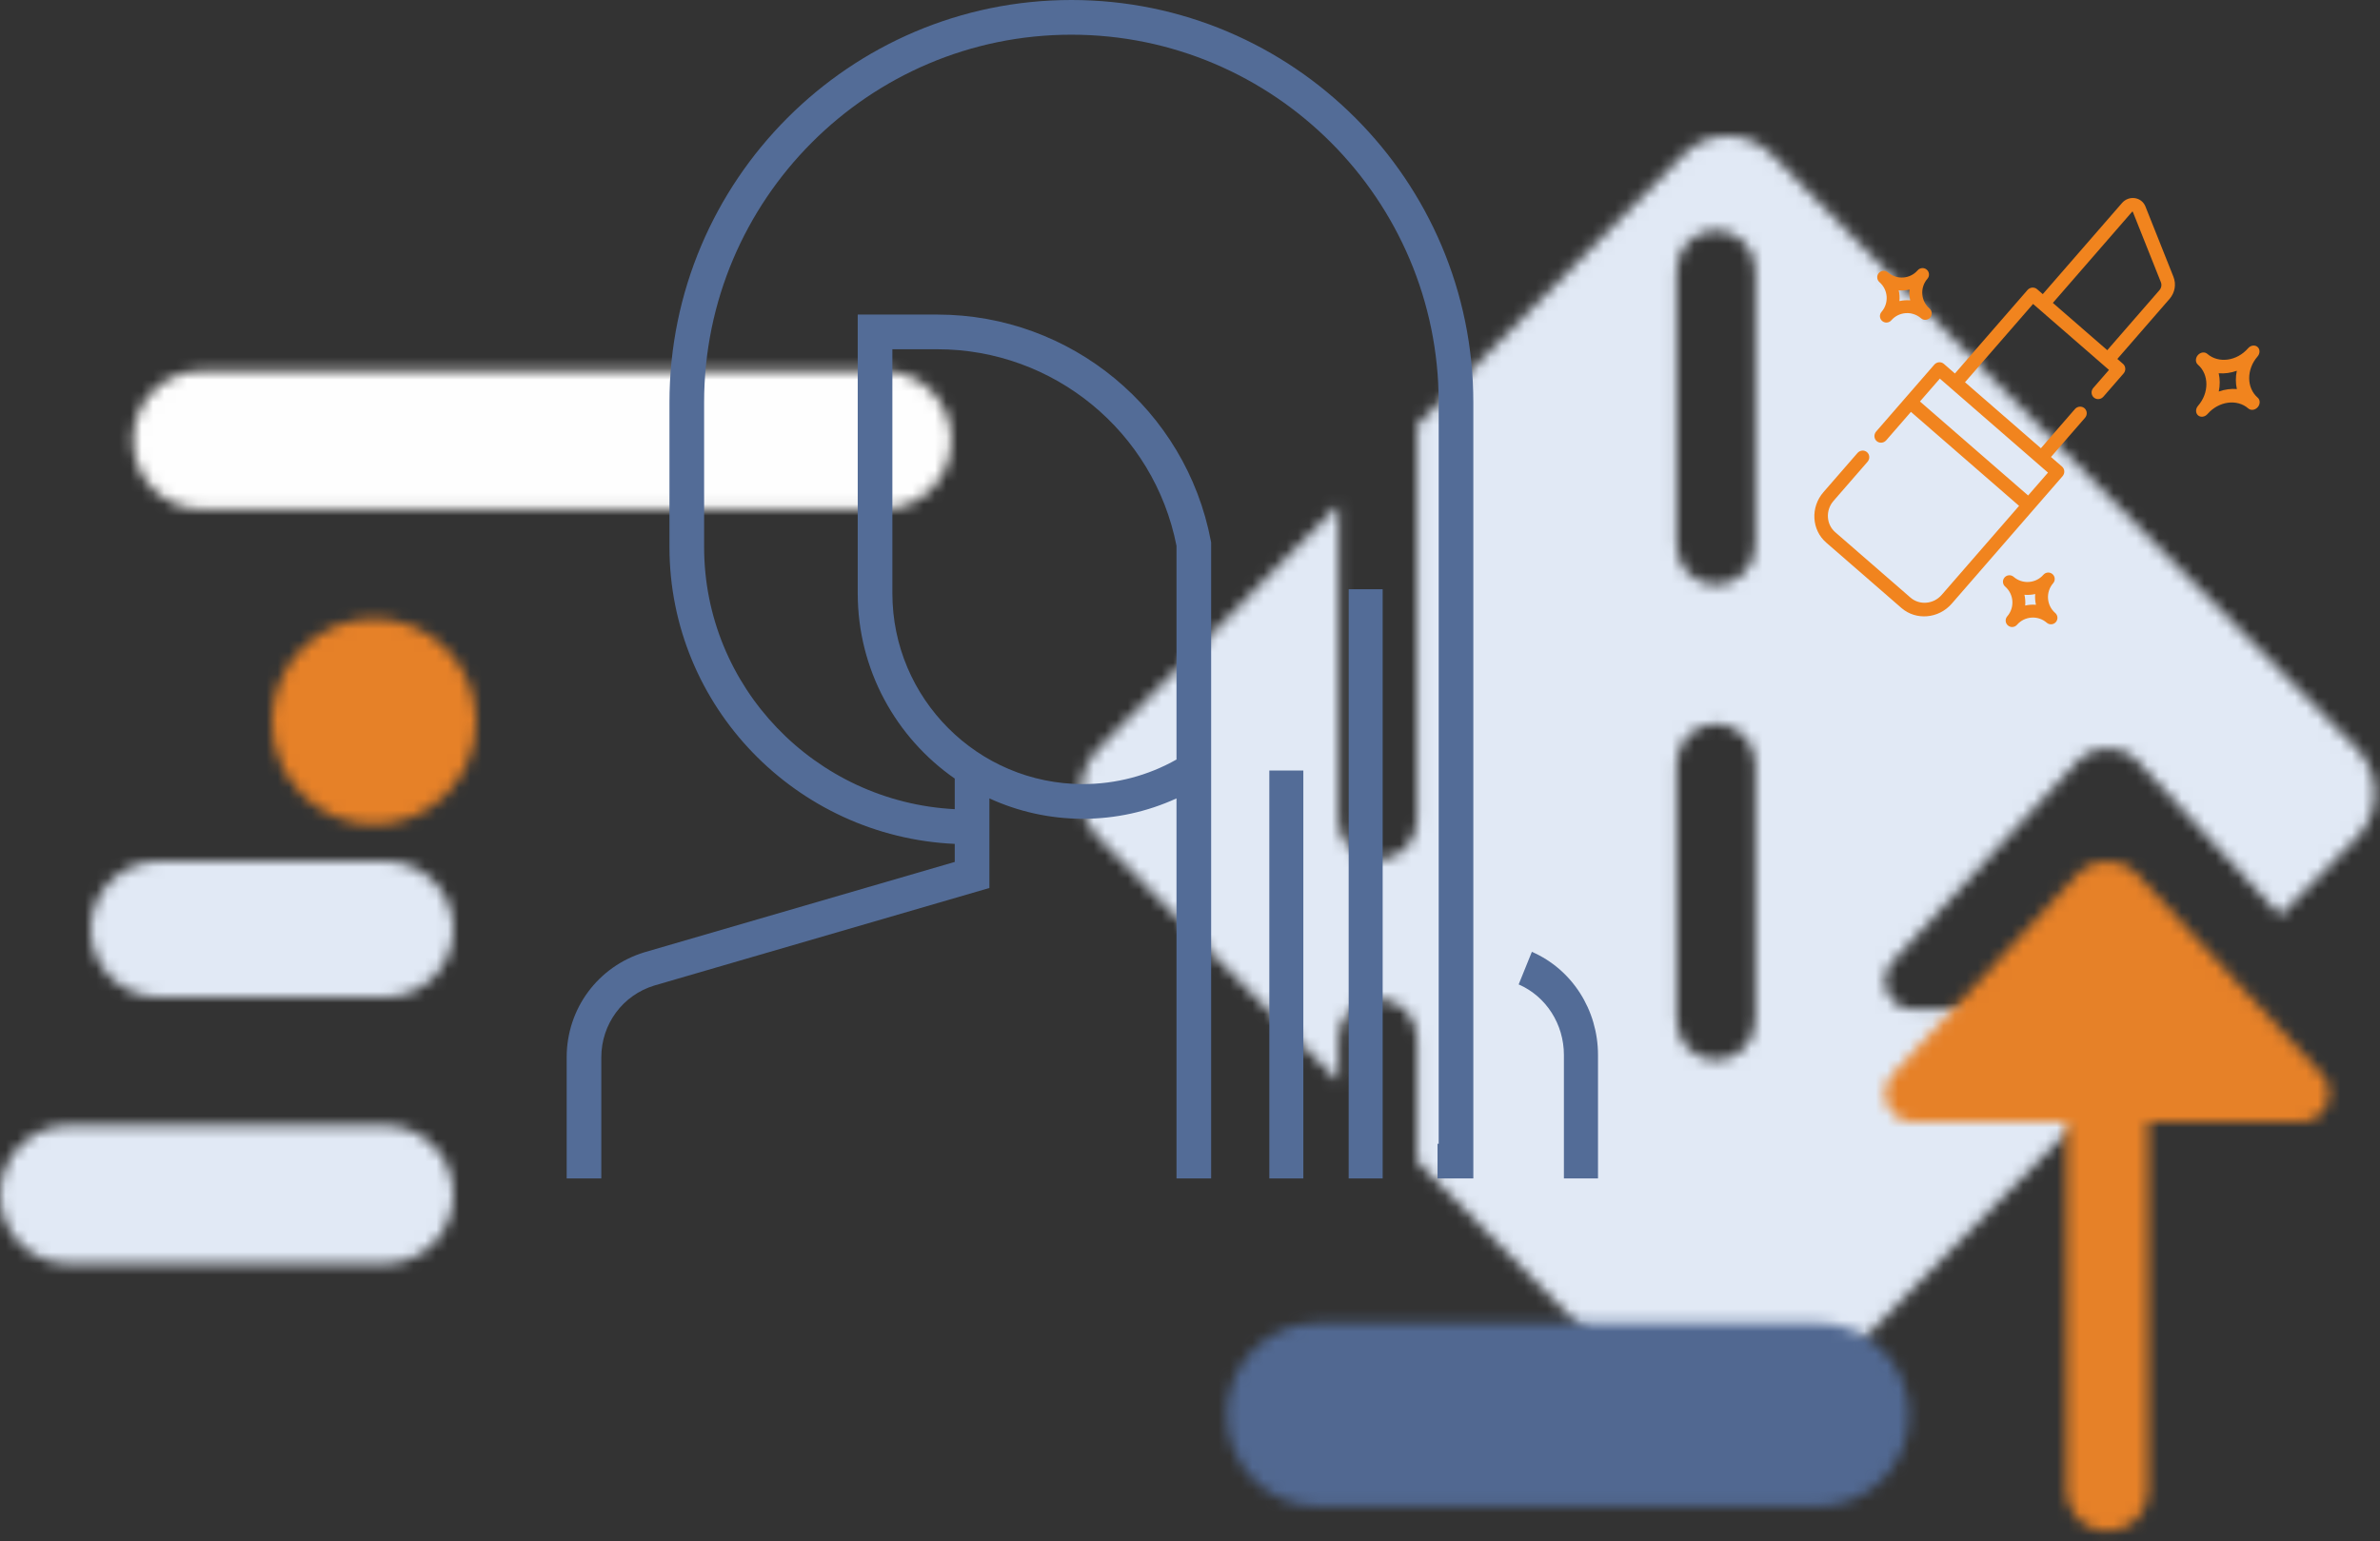
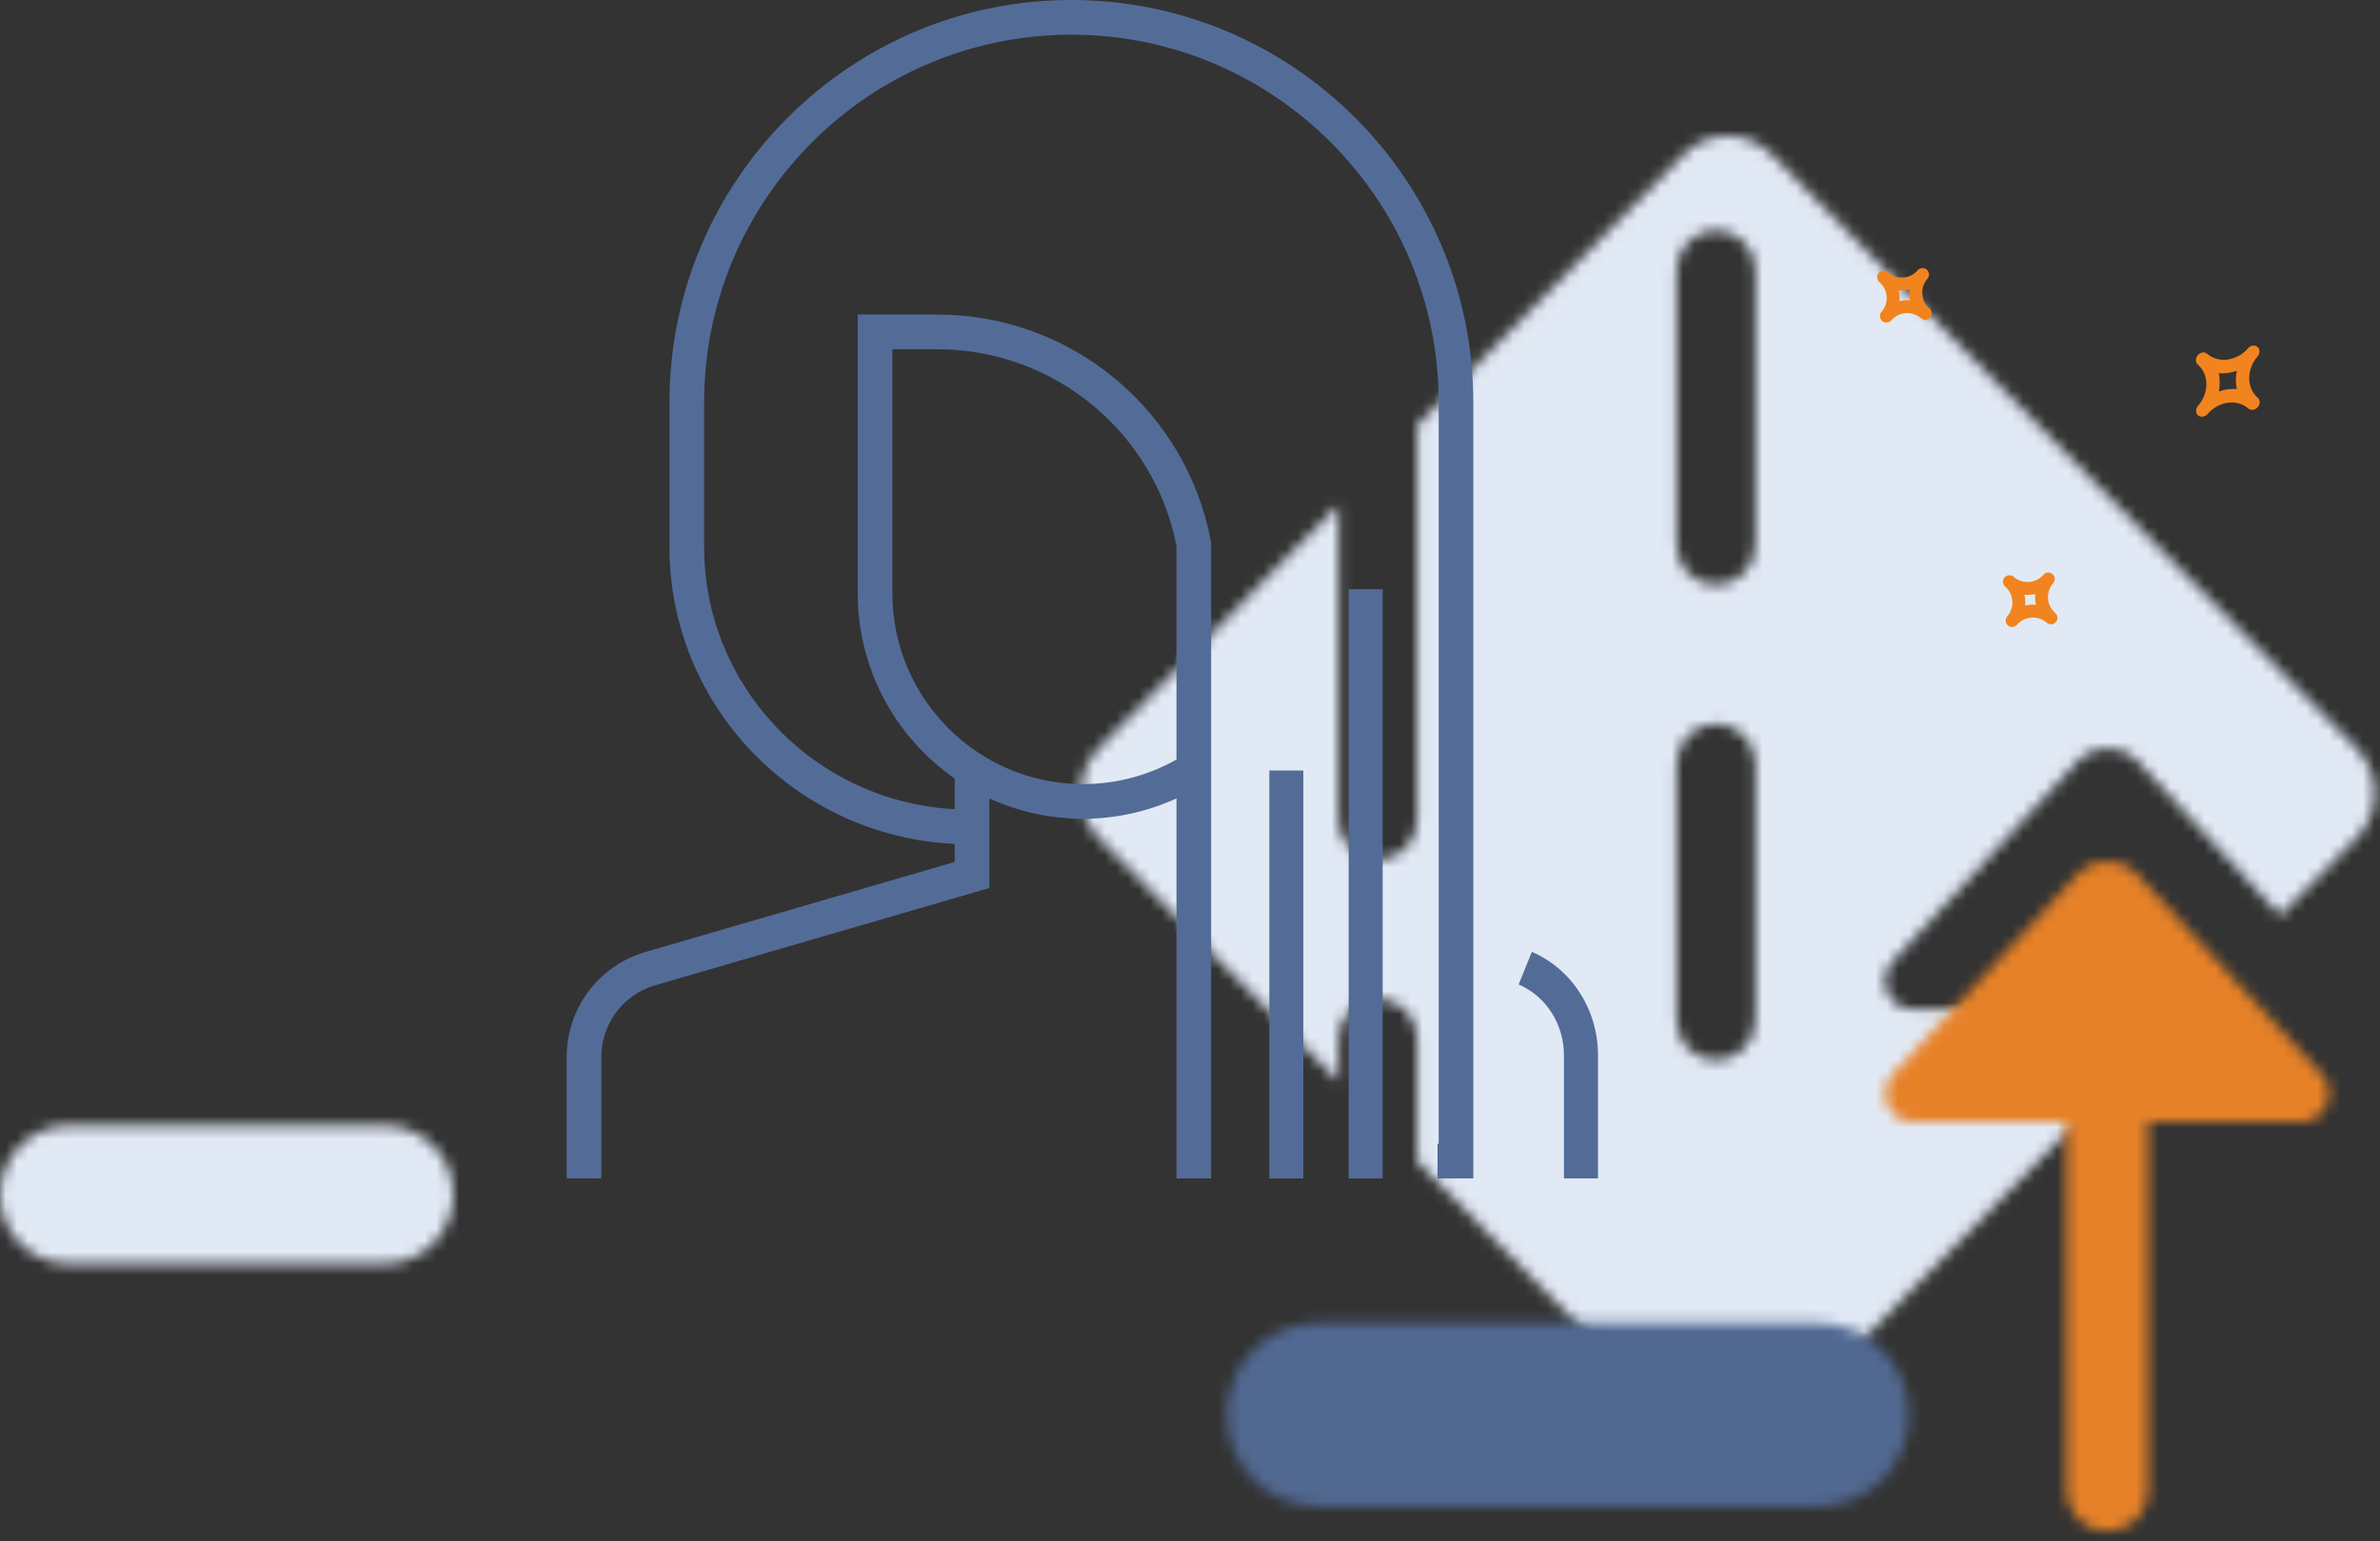
<svg xmlns="http://www.w3.org/2000/svg" xmlns:xlink="http://www.w3.org/1999/xlink" width="210px" height="136px" viewBox="0 0 210 136" version="1.1">
  <rect x="0" y="0" width="210" height="136" fill="#333333" stroke="none" />
  <title>Group 66@2x</title>
  <desc>Created with Sketch.</desc>
  <defs>
    <path d="M6.761,0.741 C3.437,0.741 0.744,3.469 0.744,6.835 C0.744,10.2 3.437,12.928 6.761,12.928 L66.925,12.928 C70.248,12.928 72.941,10.2 72.941,6.835 C72.941,3.469 70.248,0.741 66.925,0.741 L6.761,0.741 Z" id="path-1" />
-     <path d="M5.999,0 C2.686,0 0,2.686 0,6 C0,9.314 2.686,12 5.999,12 L26,12 C29.314,12 31.999,9.314 31.999,6 C31.999,2.686 29.314,0 26,0 L5.999,0 Z" id="path-3" />
    <path d="M6,0.335 C2.686,0.335 0,3.063 0,6.428 C0,9.794 2.686,12.522 6,12.522 L34,12.522 C37.314,12.522 39.999,9.794 39.999,6.428 C39.999,3.063 37.314,0.335 34,0.335 L6,0.335 Z" id="path-5" />
    <path d="M53.533,1.646 L30.05,25.499 L30.05,60.353 C30.05,62.301 28.494,63.881 26.577,63.881 C24.658,63.881 23.104,62.301 23.104,60.353 L23.104,32.554 L1.961,54.029 C-0.199,56.224 -0.199,59.78 1.961,61.969 L23.104,83.447 L23.104,79.659 C23.104,77.712 24.658,76.131 26.577,76.131 C28.494,76.131 30.05,77.712 30.05,79.659 L30.05,90.503 L53.533,114.358 C55.694,116.547 59.195,116.547 61.349,114.358 L98.069,77.061 L73.775,77.061 C71.631,77.061 70.523,74.459 71.992,72.87 L74.007,70.689 L88.329,55.201 C89.765,53.65 92.191,53.65 93.626,55.201 L106.198,68.801 L112.926,61.969 C115.081,59.78 115.081,56.224 112.926,54.029 L61.349,1.646 C60.272,0.549 58.858,0 57.443,0 C56.028,0 54.613,0.549 53.533,1.646 Z M52.936,36.1 L52.936,11.852 C52.936,9.905 54.487,8.324 56.408,8.324 C58.326,8.324 59.881,9.905 59.881,11.852 L59.881,36.1 C59.881,38.05 58.326,39.628 56.408,39.628 C54.487,39.628 52.936,38.05 52.936,36.1 Z M52.936,78.039 L52.936,55.408 C52.936,53.461 54.487,51.88 56.408,51.88 C58.326,51.88 59.881,53.461 59.881,55.408 L59.881,78.039 C59.881,79.988 58.326,81.566 56.408,81.566 C54.487,81.566 52.936,79.988 52.936,78.039 Z" id="path-7" />
    <path d="M0.342,4.35 L0.342,43.606 C0.342,45.558 1.954,47.143 3.942,47.143 C5.93,47.143 7.542,45.558 7.542,43.606 L7.542,4.35 C7.542,2.398 5.93,0.812 3.942,0.812 C1.954,0.812 0.342,2.398 0.342,4.35 Z" id="path-9" />
    <path d="M17.304,1.165 L1.01,18.812 C-0.457,20.399 0.65,23 2.788,23 L37.099,23 C38.808,23 39.854,21.34 39.458,19.866 C39.359,19.493 39.175,19.131 38.879,18.812 L22.587,1.165 C21.871,0.389 20.909,0 19.946,0 C18.982,0 18.019,0.389 17.304,1.165 Z" id="path-11" />
    <path d="M5.644,0.738 L5.644,13.332 L0.696,13.332 L0.696,16.929 L7.295,16.929 C8.207,16.929 8.945,16.123 8.945,15.128 L8.945,0.738 L5.644,0.738 Z" id="path-13" />
    <path d="M0,9.675 C0,14.694 4.029,18.763 8.999,18.763 C13.97,18.763 18,14.694 18,9.675 C18,4.657 13.97,0.588 8.999,0.588 C4.029,0.588 0,4.657 0,9.675 Z" id="path-15" />
    <path d="M0.1,3.973 C0.1,5.822 1.764,7.321 3.819,7.321 C5.874,7.321 7.538,5.822 7.538,3.973 C7.538,2.124 5.874,0.626 3.819,0.626 C1.764,0.626 0.1,2.124 0.1,3.973 Z" id="path-17" />
    <path d="M8.273,0.752 C3.838,0.752 0.246,4.376 0.246,8.847 C0.246,13.318 3.838,16.943 8.273,16.943 L52.417,16.943 C56.85,16.943 60.444,13.318 60.444,8.847 C60.444,4.376 56.85,0.752 52.417,0.752 L8.273,0.752 Z" id="path-19" />
  </defs>
  <g id="Icons" stroke="none" stroke-width="1" fill="none" fill-rule="evenodd">
    <g id="Icons-Others-Sectors" transform="translate(-425, -279)">
      <g id="Group-66" transform="translate(425, 279)">
        <g id="Group-46" transform="translate(0, 12)">
          <g id="Group-14">
            <g id="Page-1-Copy-5">
              <g id="Group-3" transform="translate(11, 20)">
                <mask id="mask-2" fill="white">
                  <use xlink:href="#path-1" />
                </mask>
                <g id="Clip-2" />
-                 <polygon id="Fill-1" fill="#FEFEFE" mask="url(#mask-2)" points="-3.267 16.991 76.952 16.991 76.952 -3.321 -3.267 -3.321" />
              </g>
              <g id="Group-6" transform="translate(8, 64)">
                <mask id="mask-4" fill="white">
                  <use xlink:href="#path-3" />
                </mask>
                <g id="Clip-5" />
-                 <polygon id="Fill-4" fill="#E1E9F5" mask="url(#mask-4)" points="-4 16 36 16 36 -4 -4 -4" />
              </g>
              <g id="Group-9" transform="translate(0, 87)">
                <mask id="mask-6" fill="white">
                  <use xlink:href="#path-5" />
                </mask>
                <g id="Clip-8" />
                <polygon id="Fill-7" fill="#E1E9F5" mask="url(#mask-6)" points="-4 16.585 44 16.585 44 -3.728 -4 -3.728" />
              </g>
              <g id="Group-12" transform="translate(95, 0)">
                <mask id="mask-8" fill="white">
                  <use xlink:href="#path-7" />
                </mask>
                <g id="Clip-11" />
                <polygon id="Fill-10" fill="#E1E9F5" mask="url(#mask-8)" points="-3.652 120.056 118.535 120.056 118.535 -4.056 -3.652 -4.056" />
              </g>
              <g id="Group-18" transform="translate(182, 76)">
                <mask id="mask-10" fill="white">
                  <use xlink:href="#path-9" />
                </mask>
                <g id="Clip-17" />
                <polygon id="Fill-16" fill="#E68128" mask="url(#mask-10)" points="-3.658 51.207 11.542 51.207 11.542 -3.251 -3.658 -3.251" />
              </g>
              <g id="Group-21" transform="translate(166, 64)">
                <mask id="mask-12" fill="white">
                  <use xlink:href="#path-11" />
                </mask>
                <g id="Clip-20" />
                <polygon id="Fill-19" fill="#E68128" mask="url(#mask-12)" points="-3.658 27.107 43.542 27.107 43.542 -4.107 -3.658 -4.107" />
              </g>
              <g id="Group-27" transform="translate(108, 56)">
                <mask id="mask-14" fill="white">
                  <use xlink:href="#path-13" />
                </mask>
                <g id="Clip-26" />
                <polygon id="Fill-25" fill="#E1E9F5" mask="url(#mask-14)" points="-3.055 20.976 12.695 20.976 12.695 -3.309 -3.055 -3.309" />
              </g>
              <g id="Group-42" transform="translate(24, 42)">
                <mask id="mask-16" fill="white">
                  <use xlink:href="#path-15" />
                </mask>
                <g id="Clip-41" />
-                 <polygon id="Fill-40" fill="#E68128" mask="url(#mask-16)" points="-4.091 22.893 22.091 22.893 22.091 -3.542 -4.091 -3.542" />
              </g>
              <g id="Group-54" transform="translate(180, 20)">
                <mask id="mask-18" fill="white">
                  <use xlink:href="#path-17" />
                </mask>
                <g id="Clip-53" />
              </g>
              <g id="Group-57" transform="translate(108, 104)">
                <mask id="mask-20" fill="white">
                  <use xlink:href="#path-19" />
                </mask>
                <g id="Clip-56" />
                <polygon id="Fill-55" fill="#516891" mask="url(#mask-20)" points="-3.768 20.99 64.456 20.99 64.456 -3.296 -3.768 -3.296" />
              </g>
            </g>
          </g>
        </g>
        <g id="hair-cut" transform="translate(50, 0)" fill="#536C97" fill-rule="nonzero">
          <rect id="Rectangle-path" x="69" y="52" width="3" height="52" />
          <rect id="Rectangle-path" x="62" y="68" width="3" height="36" />
          <path d="M85.165,84 L84,86.877 C86.425,87.934 87.992,90.38 87.992,93.109 L87.992,104 L91,104 L91,93.109 C91,89.12 88.71,85.544 85.165,84 Z" id="Shape" />
          <path d="M44.535,0 C24.979,0 9.07,15.933 9.07,35.517 L9.07,48.275 C9.07,62.331 20.253,73.838 34.242,74.475 L34.242,76.067 L6.867,84.038 C2.76,85.288 0,89.016 0,93.315 L0,104 L3.057,104 L3.057,93.315 C3.057,90.373 4.946,87.822 7.739,86.973 L37.299,78.366 L37.299,70.459 C39.815,71.614 42.611,72.259 45.554,72.259 C48.421,72.259 51.23,71.641 53.809,70.46 L53.809,104 L56.866,104 L56.866,68.74 L56.866,66.646 L56.866,47.879 L56.84,47.738 C54.642,36.162 44.496,27.761 32.714,27.761 L25.682,27.761 L25.682,52.357 C25.682,59.125 29.073,65.113 34.242,68.71 L34.242,71.411 C21.94,70.777 12.128,60.642 12.128,48.275 L12.128,35.517 C12.128,17.621 26.666,3.062 44.535,3.062 C62.405,3.062 76.943,17.621 76.943,35.517 L76.943,100.938 L76.841,100.938 L76.841,104 L76.943,104 L79.898,104 L80,104 L80,35.517 C80,15.933 64.09,0 44.535,0 Z M28.739,52.357 L28.739,30.822 L32.713,30.822 C42.982,30.822 51.831,38.109 53.809,48.17 L53.809,66.646 L53.809,67.028 C51.296,68.45 48.46,69.197 45.554,69.197 C36.282,69.197 28.739,61.643 28.739,52.357 Z" id="Shape" />
        </g>
        <g id="cosmetics" transform="translate(177.902, 35.297) rotate(41) translate(-177.902, -35.297) translate(161.402, 14.797)" fill="#F1841E" fill-rule="nonzero">
-           <path d="M23.411,22.285 L22.115,22.285 L22.115,17.708 C22.115,17.372 21.852,17.1 21.526,17.1 C21.201,17.1 20.937,17.372 20.937,17.708 L20.937,22.285 L12.063,22.285 L12.063,13.13 L20.937,13.13 L20.937,15.237 C20.937,15.572 21.201,15.844 21.526,15.844 C21.852,15.844 22.115,15.572 22.115,15.237 L22.115,12.523 C22.115,12.187 21.852,11.915 21.526,11.915 L20.859,11.915 L20.859,4.898 C20.859,4.172 20.468,3.52 19.838,3.195 L13.903,0.134 C13.523,-0.062 13.08,-0.042 12.719,0.189 C12.357,0.419 12.141,0.818 12.141,1.257 L12.141,11.915 L11.474,11.915 C11.148,11.915 10.885,12.187 10.885,12.523 L10.885,22.285 L9.589,22.285 C9.264,22.285 9,22.557 9,22.893 L9,30.711 C9,31.046 9.264,31.318 9.589,31.318 C9.914,31.318 10.178,31.046 10.178,30.711 L10.178,27.389 L22.822,27.389 L22.822,37.8 C22.822,38.894 21.959,39.785 20.898,39.785 L12.102,39.785 C11.041,39.785 10.178,38.894 10.178,37.8 L10.178,33.222 C10.178,32.887 9.914,32.615 9.589,32.615 C9.264,32.615 9,32.887 9,33.222 L9,37.8 C9,39.564 10.392,41 12.102,41 L20.898,41 C22.608,41 24,39.564 24,37.8 L24,22.893 C24,22.557 23.736,22.285 23.411,22.285 Z M13.338,1.222 C13.357,1.211 13.369,1.217 13.376,1.221 L19.312,4.282 C19.539,4.4 19.681,4.636 19.681,4.898 L19.681,11.915 L13.32,11.915 L13.32,1.257 L13.319,1.257 C13.319,1.248 13.319,1.234 13.338,1.222 Z M22.822,26.174 L10.178,26.174 L10.178,23.5 L22.822,23.5 L22.822,26.174 Z" id="Shape" />
          <path d="M31.43,32.43 C30.404,32.43 29.57,31.596 29.57,30.57 C29.57,30.255 29.315,30 29,30 C28.685,30 28.43,30.255 28.43,30.57 C28.43,31.596 27.596,32.43 26.57,32.43 C26.255,32.43 26,32.685 26,33 C26,33.315 26.255,33.57 26.57,33.57 C27.596,33.57 28.43,34.404 28.43,35.43 C28.43,35.745 28.685,36 29,36 C29.315,36 29.57,35.745 29.57,35.43 C29.57,34.404 30.404,33.57 31.43,33.57 C31.745,33.57 32,33.315 32,33 C32,32.685 31.745,32.43 31.43,32.43 Z M29,33.673 C28.813,33.415 28.585,33.187 28.327,33 C28.585,32.813 28.813,32.585 29,32.326 C29.187,32.585 29.415,32.813 29.673,33 C29.415,33.187 29.187,33.415 29,33.673 Z" id="Shape" />
          <path d="M5.43,19.43 C4.404,19.43 3.57,18.596 3.57,17.57 C3.57,17.255 3.315,17 3,17 C2.685,17 2.43,17.255 2.43,17.57 C2.43,18.596 1.596,19.43 0.57,19.43 C0.255,19.43 0,19.685 0,20 C0,20.315 0.255,20.57 0.57,20.57 C1.596,20.57 2.43,21.404 2.43,22.43 C2.43,22.745 2.685,23 3,23 C3.315,23 3.57,22.745 3.57,22.43 C3.57,21.404 4.404,20.57 5.43,20.57 C5.745,20.57 6,20.315 6,20 C6,19.685 5.745,19.43 5.43,19.43 Z M3,20.673 C2.813,20.415 2.585,20.187 2.327,20 C2.585,19.813 2.813,19.585 3,19.327 C3.187,19.585 3.415,19.813 3.673,20 C3.415,20.187 3.187,20.415 3,20.673 Z" id="Shape" />
          <path d="M32.447,6.368 C31.127,6.368 30.053,5.141 30.053,3.632 C30.053,3.283 29.805,3 29.5,3 C29.195,3 28.947,3.283 28.947,3.632 C28.947,5.141 27.873,6.368 26.553,6.368 C26.247,6.368 26,6.651 26,7 C26,7.349 26.247,7.632 26.553,7.632 C27.873,7.632 28.947,8.859 28.947,10.368 C28.947,10.717 29.195,11 29.5,11 C29.805,11 30.053,10.717 30.053,10.368 C30.053,8.859 31.127,7.632 32.447,7.632 C32.753,7.632 33,7.349 33,7 C33,6.651 32.753,6.368 32.447,6.368 Z M29.5,8.213 C29.227,7.727 28.864,7.312 28.439,7 C28.864,6.688 29.227,6.273 29.5,5.787 C29.773,6.273 30.136,6.688 30.562,7 C30.136,7.312 29.773,7.727 29.5,8.213 Z" id="Shape" />
        </g>
      </g>
    </g>
  </g>
</svg>